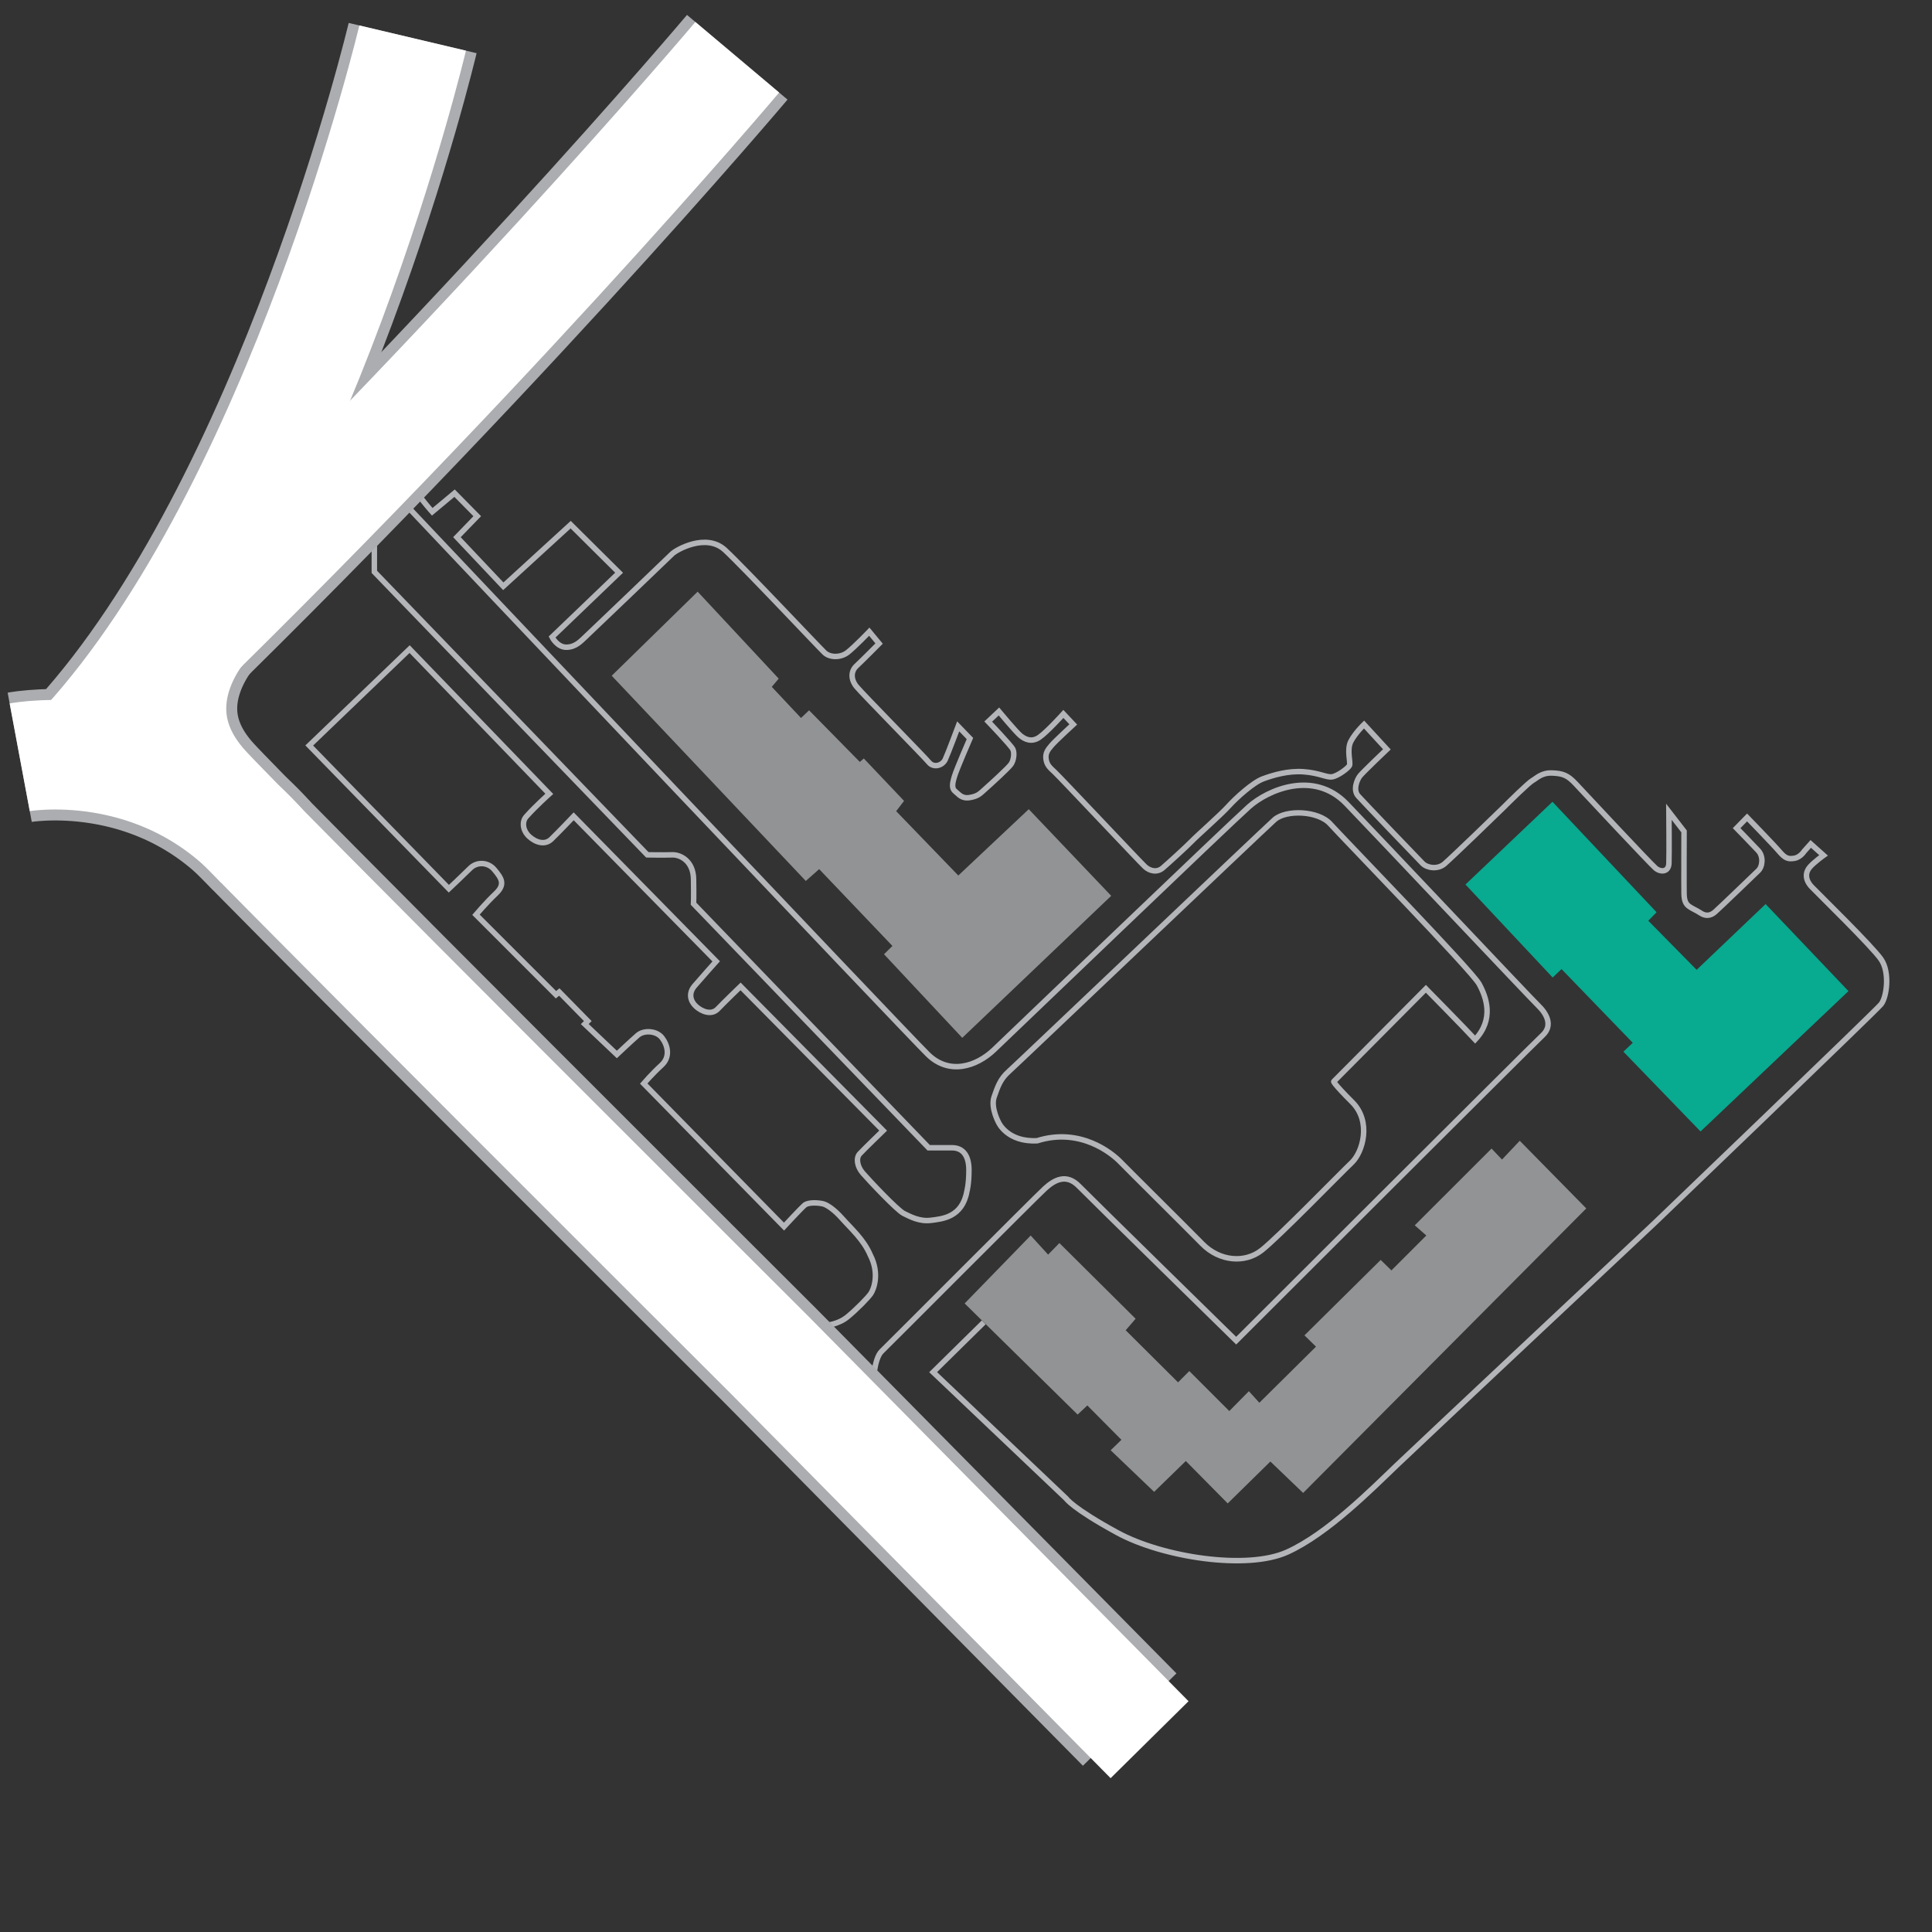
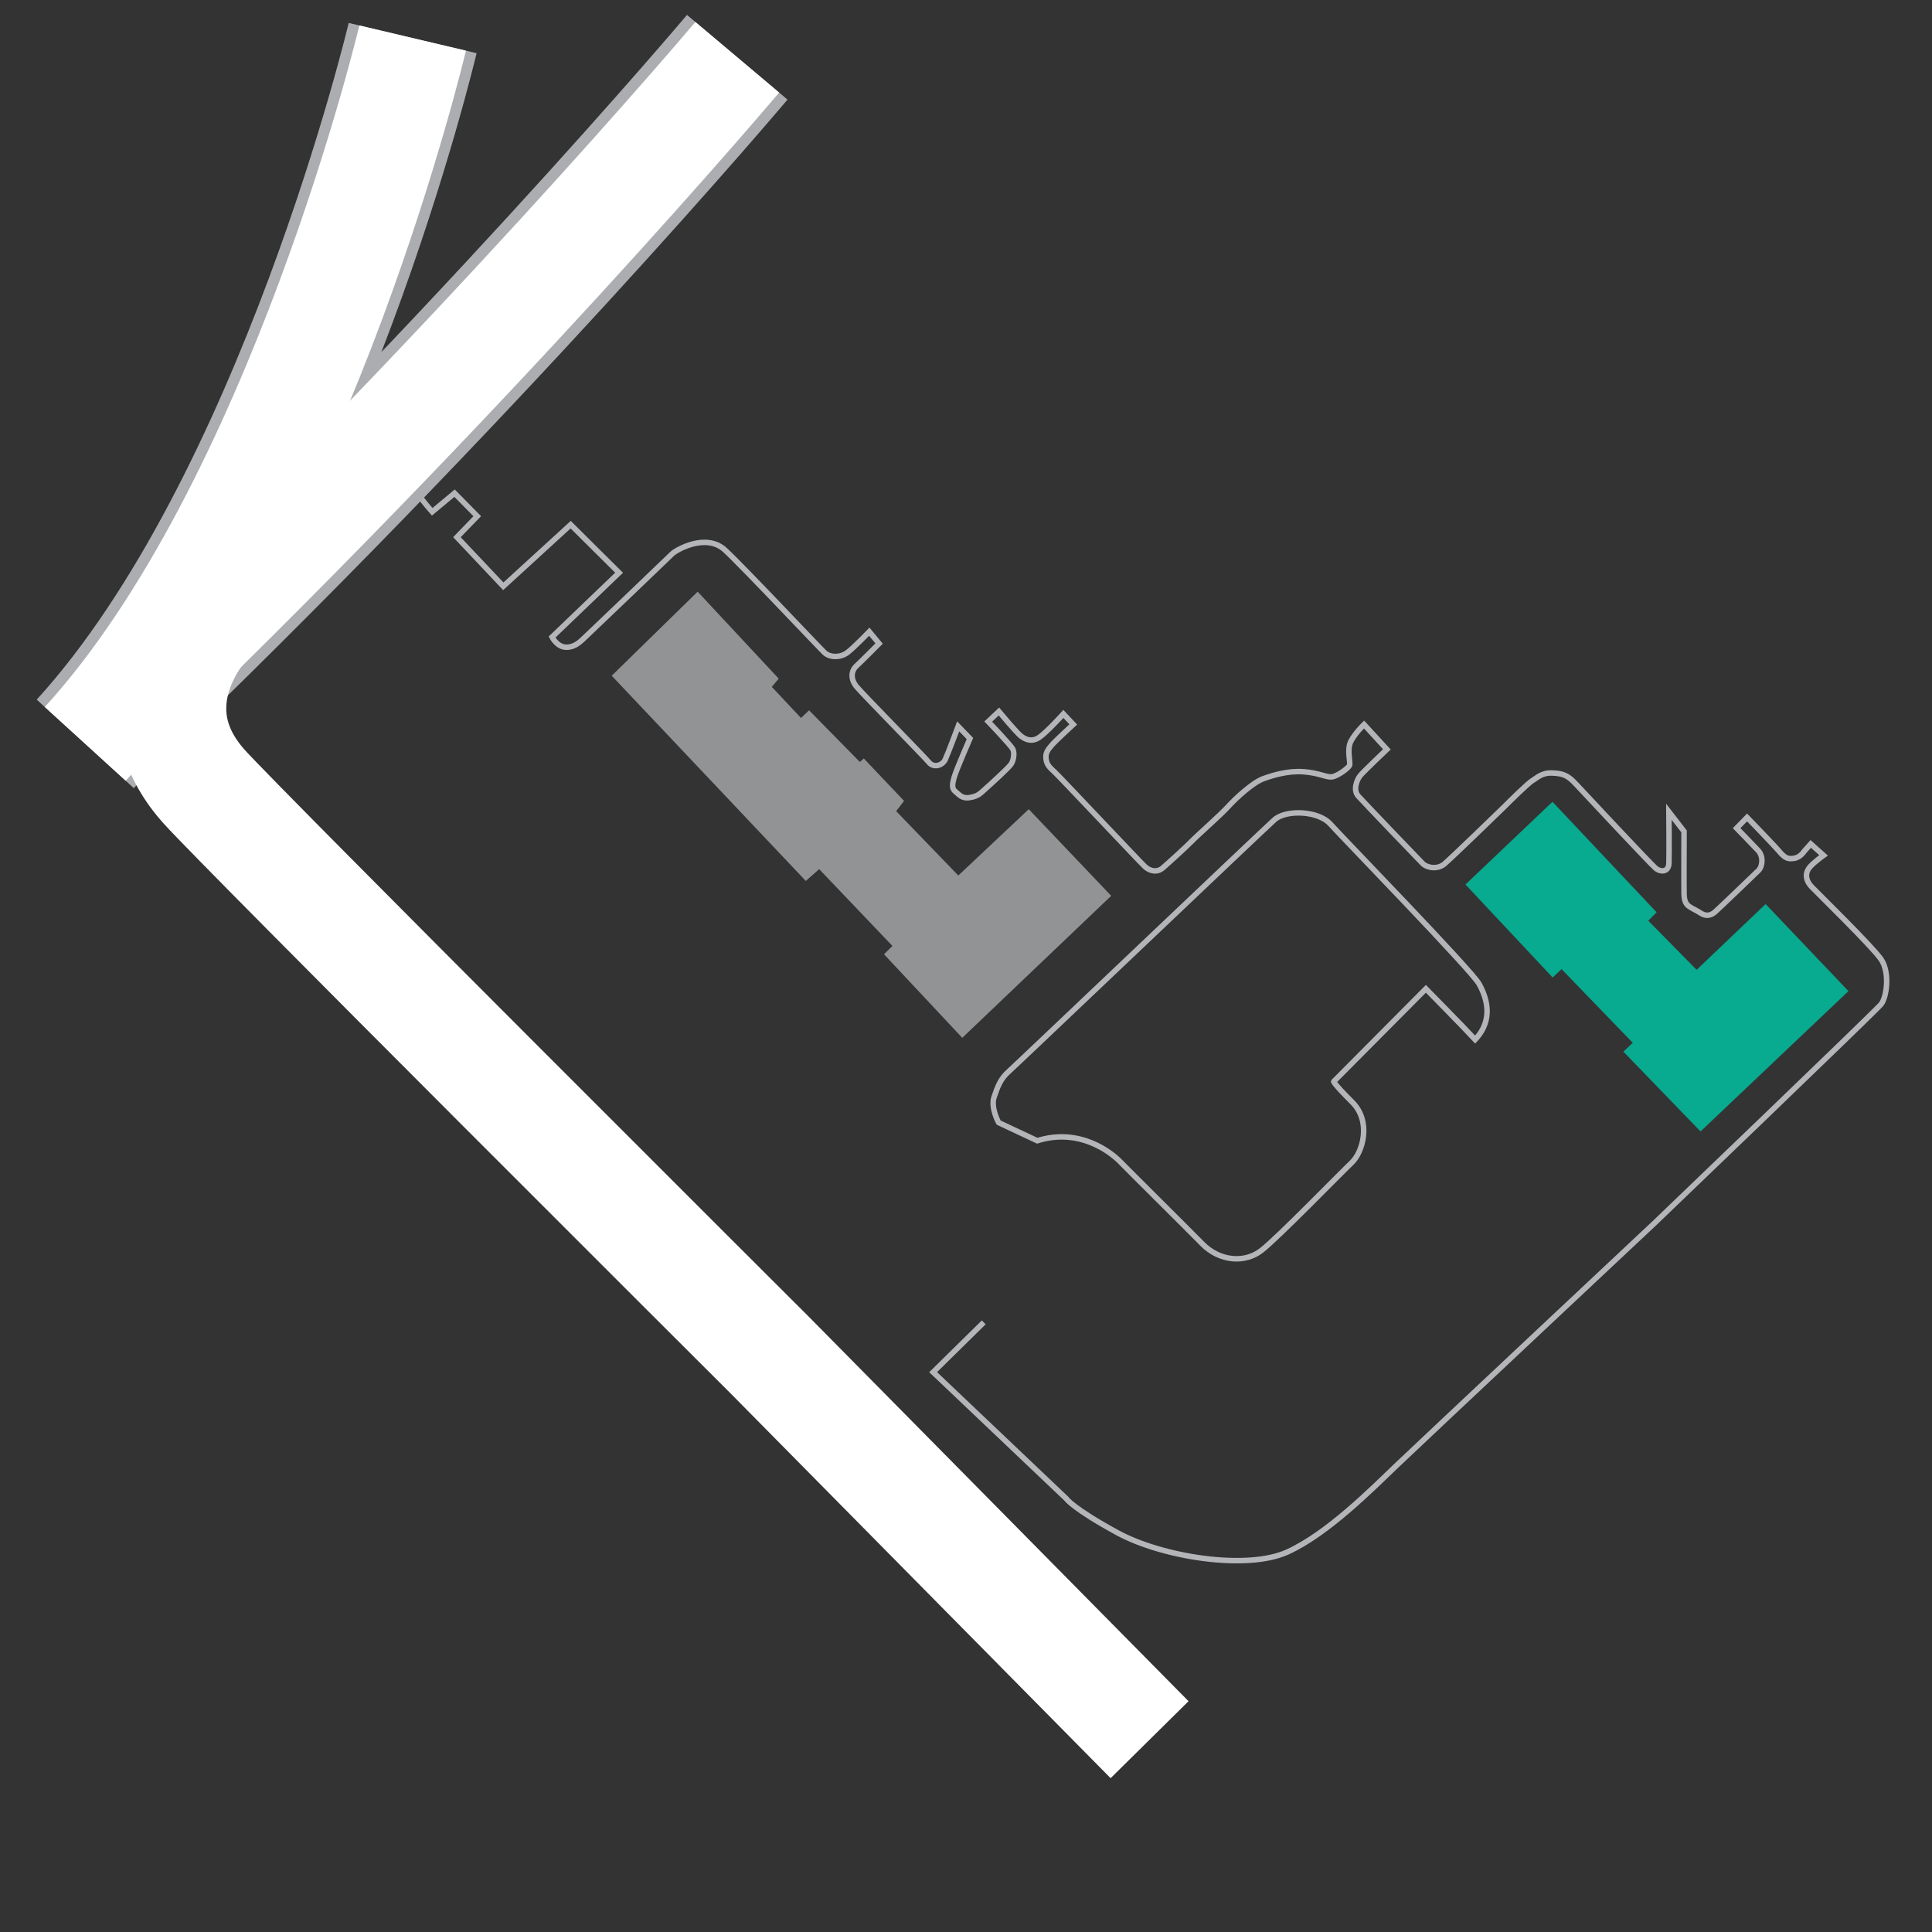
<svg xmlns="http://www.w3.org/2000/svg" version="1.1" baseProfile="basic" x="0px" y="0px" width="500px" height="500px" viewBox="0 0 500 500" xml:space="preserve">
  <rect x="0" y="0" width="500" height="500" fill="#333333" stroke="none" />
  <style type="text/css">
	.st0{fill:#919394;}
	.st1{fill:#08AA90;}
	.st2{fill:none;stroke:#B3B5B8;stroke-width:1.417;stroke-miterlimit:10;}
	.st3{fill:none;stroke:#ABADB0;stroke-width:34.016;stroke-miterlimit:10;}
	.st4{fill:none;stroke:#FFFFFF;stroke-width:28.346;stroke-miterlimit:10;}
</style>
  <g id="Layer_1">
</g>
  <g id="Layer_3">
</g>
  <g id="Layer_4">
</g>
  <g id="Layer_5">
    <polygon class="st0" points="158.31,174.88 180.55,153.12 201.53,175.63 199.74,177.76 207.3,185.81 209.39,183.83 222.53,197.19    223.55,196.29 233.97,207.27 231.93,209.93 248.01,226.58 266.24,209.42 287.58,231.84 249.03,268.59 228.78,246.96 230.96,244.81    212,224.93 208.54,227.99  " />
    <polygon class="st1" points="379.26,228.91 401.78,207.5 428.72,236.09 426.58,238.29 439.09,250.99 456.94,233.97 478.38,256.5    440.1,292.82 420.13,272.17 422.56,269.88 404.12,250.8 401.83,252.98  " />
    <path class="st2" d="M199.97,27.27l-90.48,93.26c0,0-4.21,3.33-2.1,6.31c2.1,2.98,4.47,5.61,4.47,5.61l5.78-4.82l5.87,5.96   l-5.26,5.43l12,12.71l17.44-15.95l12.53,12.44l-17.35,16.65c0,0,1.32,2.63,3.68,2.63c2.36,0,3.68-1.49,5.08-2.8   s21.38-20.42,22.34-21.38c0.96-0.96,8.76-5.52,13.67-0.96c4.91,4.56,24.36,25.23,25.76,26.55c1.4,1.31,4.12,1.31,5.87,0   c1.75-1.31,5.7-5.43,5.7-5.43l2.54,3.07c0,0-4.34,4.38-5.85,5.78c-1.51,1.4-1.5,3.52,0,5.36c1.5,1.84,17.56,18.15,18.76,19.62   c1.21,1.47,3.46,0.84,4.2-0.73c0.73-1.57,3.36-8.6,3.36-8.6l3.04,3.15c0,0-3.42,7.85-4,9.78s-0.78,3.14,0.21,3.92   c0.99,0.78,1.67,1.93,3.79,1.57c2.12-0.37,2.59-0.99,4-2.25c1.41-1.25,5.96-5.39,6.64-6.38c0.68-0.99,0.94-2.88,0.47-3.87   c-0.47-0.99-6.38-7.16-6.38-7.16l2.77-2.61c0,0,4.44,5.33,5.59,6.27c1.15,0.94,2.87,1.78,4.86,0.42s6.23-6.06,6.23-6.06l2.56,2.72   c0,0-4.6,4.23-5.59,5.39c-0.99,1.15-1.67,2.04-1.46,3.56c0.21,1.52,0.89,2.14,2.25,3.4c1.36,1.25,22.17,23.37,23.37,24.47   c1.2,1.1,3.08,1.62,4.6,0.31s6.01-5.39,7.53-6.95c1.52-1.57,7.42-6.74,9.46-8.99c2.04-2.25,6.38-6.17,8.94-7.11   c2.56-0.94,6.48-2.14,10.56-1.83c4.08,0.31,5.86,1.52,7.32,1.31s4.13-2.2,4.5-2.93s-0.78-4.08,0.37-6.27s3.4-4.34,3.4-4.34   l5.91,6.43c0,0-6.17,5.86-6.95,6.85c-0.78,0.99-1.88,3.66-0.47,5.23c1.41,1.57,15.53,16.31,16.68,17.46s3.87,1.62,5.65,0.1   s13.96-13.28,15.32-14.64c1.36-1.36,6.38-6.33,7.48-6.95c1.1-0.63,2.35-2.04,5.07-1.93c2.72,0.1,4.03,0.58,6.06,2.77   c2.04,2.2,19.4,20.76,20.7,21.85c1.31,1.1,3.35,1.05,3.45-1.2s0-13.38,0-13.38l3.92,5.07c0,0-0.05,14.48,0,16.16   c0.05,1.67,0.37,2.61,1.36,3.29c0.99,0.68,1.68,0.87,2.93,1.69c1.25,0.82,2.5,0.77,3.71-0.28s10.04-9.57,11.19-10.67   c1.15-1.1,1.41-3.71,0-5.23c-1.41-1.52-5.59-5.8-5.59-5.8l2.71-2.77c0,0,6.86,7.06,8.37,8.84c1.52,1.78,2.3,1.99,3.87,1.73   c1.57-0.26,2.51-1.78,2.51-1.78l1.73-1.94l3.31,2.96c0,0-2.44,1.74-3.57,3.05c-1.13,1.31-1.31,3.22,0.52,5.13   s15.58,15.32,17.93,18.71c2.35,3.39,1.48,9.83,0,11.66s-58.56,56.56-58.56,56.56s-60.21,56.47-66.69,62.66   c-6.48,6.19-17.98,17.83-28.44,22.55c-10.46,4.72-32.27,1.33-43.92-5.01c-11.64-6.34-13.26-8.84-13.26-8.84l-34.45-32.72   l13.1-12.89" />
-     <polygon class="st0" points="249.65,337.33 266.74,319.75 271.25,324.69 274.17,321.7 293.9,341.29 291.33,344.27 304.88,357.75    307.79,354.83 318.14,365.18 323.21,360.04 325.92,363.03 340.58,348.51 337.59,345.59 357.32,326.07 360.1,328.78 369.13,319.75    366.14,317.11 386.01,297.25 388.72,300.09 393.31,295.23 410.53,312.74 337.25,386.37 328.77,378.24 317.73,389.08 306.89,378.11    298.69,386.09 287.44,375.33 290.22,372.62 281.4,363.73 278.89,366.09  " />
-     <path class="st2" d="M81.81,139.48c0,0,3.16-3.91,9.31-2.74c6.15,1.17,5.76,3.52,5.76,3.52V148l70.65,73.23c0,0,4.22,0.08,6.41,0   s5.47,1.64,5.55,6.25s0,6.41,0,6.41l60.85,63.15c0,0,3.15,0,6.04,0c2.89,0,4.38,2.11,4.38,5.78s-0.53,5.5-0.53,5.5   c-1.21,6.73-6.38,7.13-9.3,7.5c-2.93,0.37-5.32-0.93-7.05-1.78s-9.1-8.71-10.59-10.44c-1.49-1.73-1.8-3.9-0.8-5   c1-1.1,6.07-6,6.07-6l-36.9-37.32c0,0-4.22,4.07-5.9,5.83c-1.68,1.76-4.27,0.61-5.66-0.68c-1.39-1.29-2.02-3.32-0.34-5.29   s5.59-6.34,5.59-6.34l-36.88-37.54c0,0-4.12,4.32-5.8,5.93c-1.68,1.61-4.05,0.83-5.73-0.71c-1.68-1.54-1.98-3.93-0.63-5.27   c2.15-2.44,5.85-5.76,5.85-5.76l-36.15-37.46l-25.98,24.94L116.16,230c0,0,3.55-3.34,5.54-5.31c1.69-1.68,4.57-1.66,6.28,0.42   c1.71,2.08,2.93,3.67,0.37,6.11c-2.57,2.44-5.17,5.51-5.17,5.51l20.71,20.71l0.85-0.71l7.38,7.52l-0.78,0.78l8.3,7.87   c0,0,3.76-3.55,5.39-4.96s4.89-1.21,6.31,0.65s2.27,4.88-0.14,7.08s-4.61,4.75-4.61,4.75l36.31,37.02c0,0,4.33-4.68,5.32-5.53   c0.99-0.85,3.69-0.64,4.82-0.35c1.13,0.28,3.05,1.7,4.75,3.62c2.5,2.81,5.74,5.6,7.45,9.65c2.48,4.82,0.85,8.87,0.14,9.93   c-0.71,1.06-3.62,4.04-6.03,6.03c-2.41,1.99-5.53,2.2-5.53,2.2s7.31,8.94,12.13,15.25c0,0,0.21-6.6,2.2-8.51   c1.99-1.91,39.72-39.79,42.27-42.13c2.55-2.34,5.6-3.9,8.79-0.64s40.71,40,40.71,40s76.46-76.39,79.29-79.01   c2.84-2.62,0.92-5.74-1.06-7.66c-1.99-1.91-41.23-43.5-49.68-52.28c-8.45-8.78-20.31-3.62-25.24,0.77   c-4.94,4.39-61.36,58.5-65.97,62.89c-4.61,4.39-11.63,6.59-17.12,1.21c-5.49-5.38-128.64-135.33-135.55-142.69s2.2-15.92,2.2-15.92   " />
-     <path class="st2" d="M258.45,290.53c0,0-2.12-3.86-1.18-6.61c0.94-2.75,1.65-4.72,3.78-6.61c2.12-1.89,65.79-62.49,68.78-65.16   s11.36-2.36,14.45,1.1c3.1,3.46,36.62,37.93,38.51,41.39s3.93,9.13-1.02,14.4c-2.68-2.91-12.75-13.14-12.75-13.14l-23.85,24   c0,0-0.2,0.35,4.8,5.35s2.75,12.91-0.16,15.66s-18.89,19.2-23.29,22.66s-10.94,2.83-15.35-1.65c-4.41-4.49-19.04-18.97-21.25-21.25   s-10.39-8.94-21.48-5.45C260.73,295.65,258.45,290.53,258.45,290.53z" />
+     <path class="st2" d="M258.45,290.53c0,0-2.12-3.86-1.18-6.61c0.94-2.75,1.65-4.72,3.78-6.61c2.12-1.89,65.79-62.49,68.78-65.16   s11.36-2.36,14.45,1.1c3.1,3.46,36.62,37.93,38.51,41.39s3.93,9.13-1.02,14.4c-2.68-2.91-12.75-13.14-12.75-13.14l-23.85,24   c0,0-0.2,0.35,4.8,5.35s2.75,12.91-0.16,15.66s-18.89,19.2-23.29,22.66s-10.94,2.83-15.35-1.65c-4.41-4.49-19.04-18.97-21.25-21.25   s-10.39-8.94-21.48-5.45z" />
    <path class="st3" d="M106.79,9.85c0,0-28.65,121.15-84.72,182.67" />
    <path class="st3" d="M190.8,14.82c0,0-68.29,81.07-165.49,174.09" />
-     <path class="st3" d="M53.14,161.5c0,0-19.49,20.67-0.32,42.07c9.54,10.65,146.33,147.07,146.33,147.07l93.21,94.38" />
-     <path class="st3" d="M5.1,195.98c0,0,36.12-6.74,62.67,22.99" />
    <path class="st4" d="M106.79,9.85c0,0-28.65,121.15-84.72,182.67" />
    <path class="st4" d="M190.8,14.82c0,0-68.29,81.07-165.49,174.09" />
    <path class="st4" d="M53.14,161.5c0,0-19.49,20.67-0.32,42.07c9.54,10.65,146.33,147.07,146.33,147.07l98.36,99.59" />
-     <path class="st4" d="M5.1,195.98c0,0,36.12-6.74,62.67,22.99" />
  </g>
</svg>